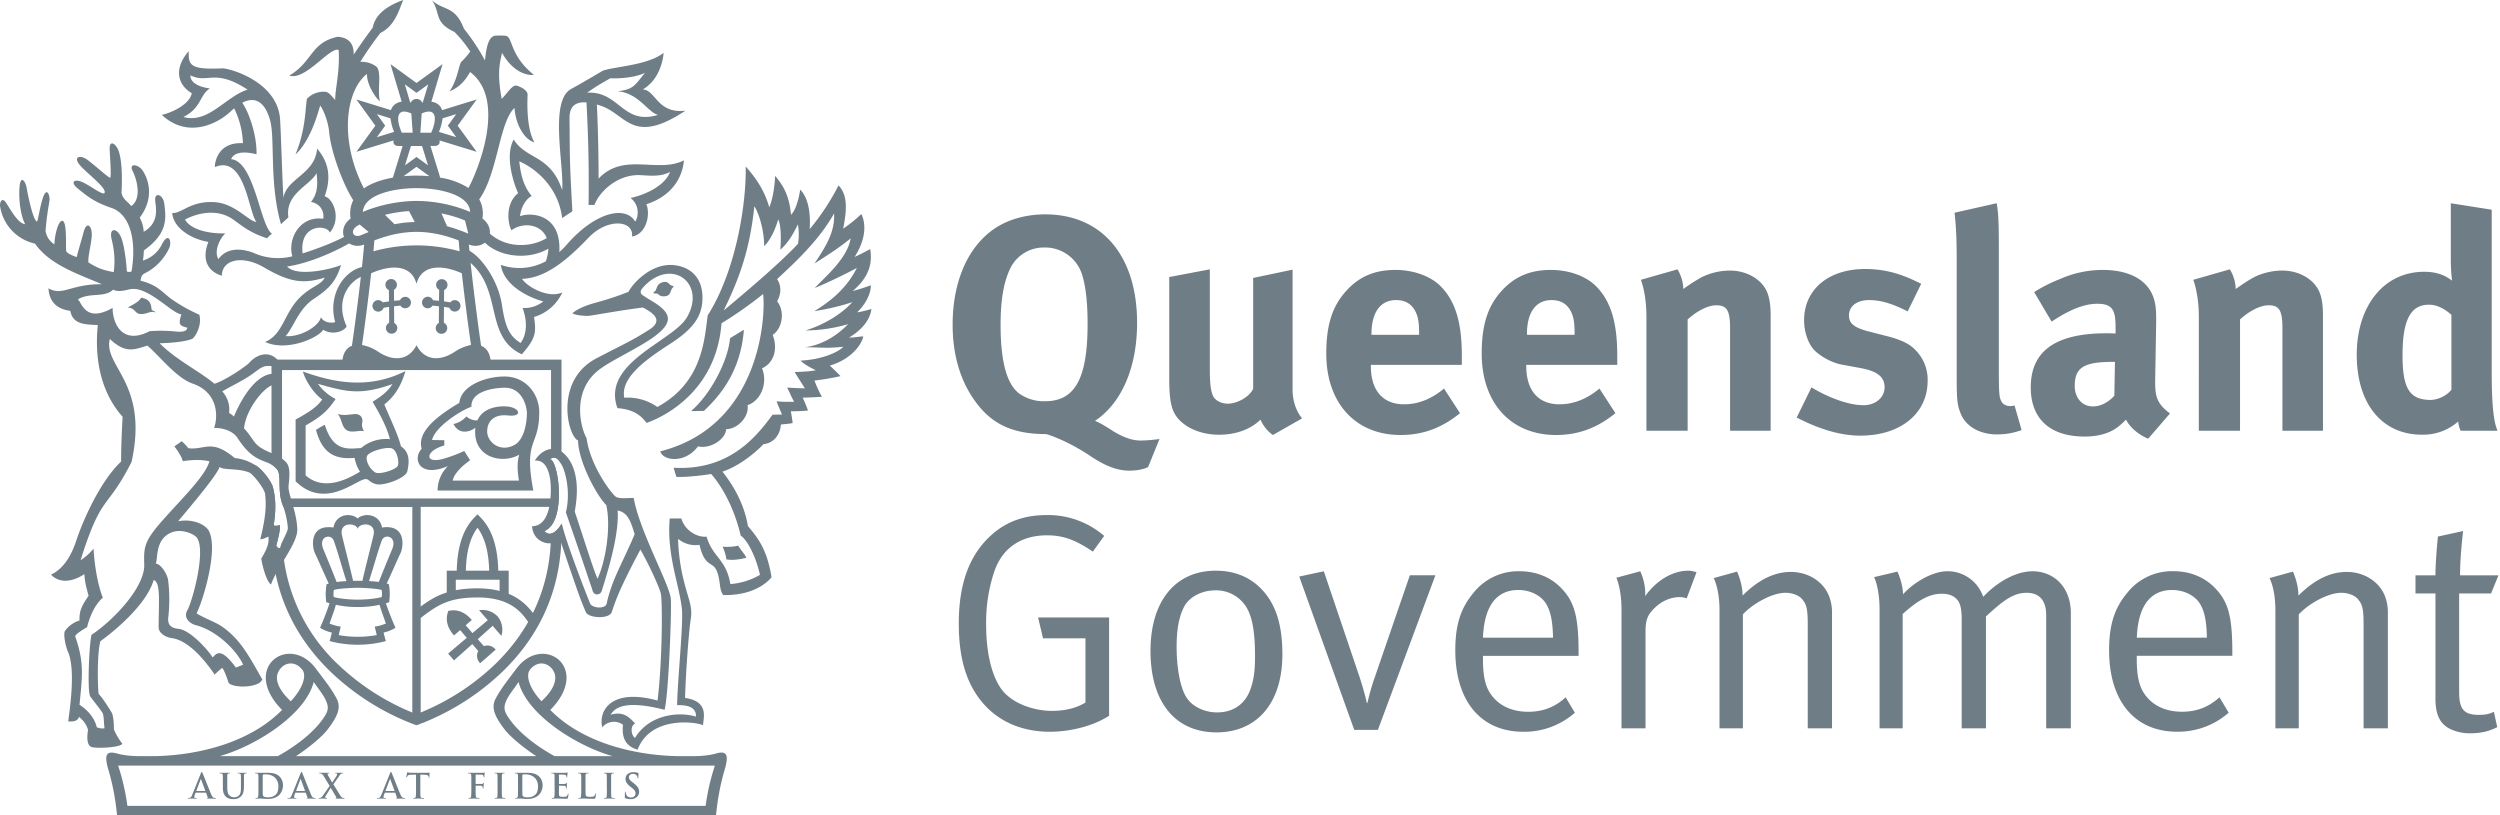
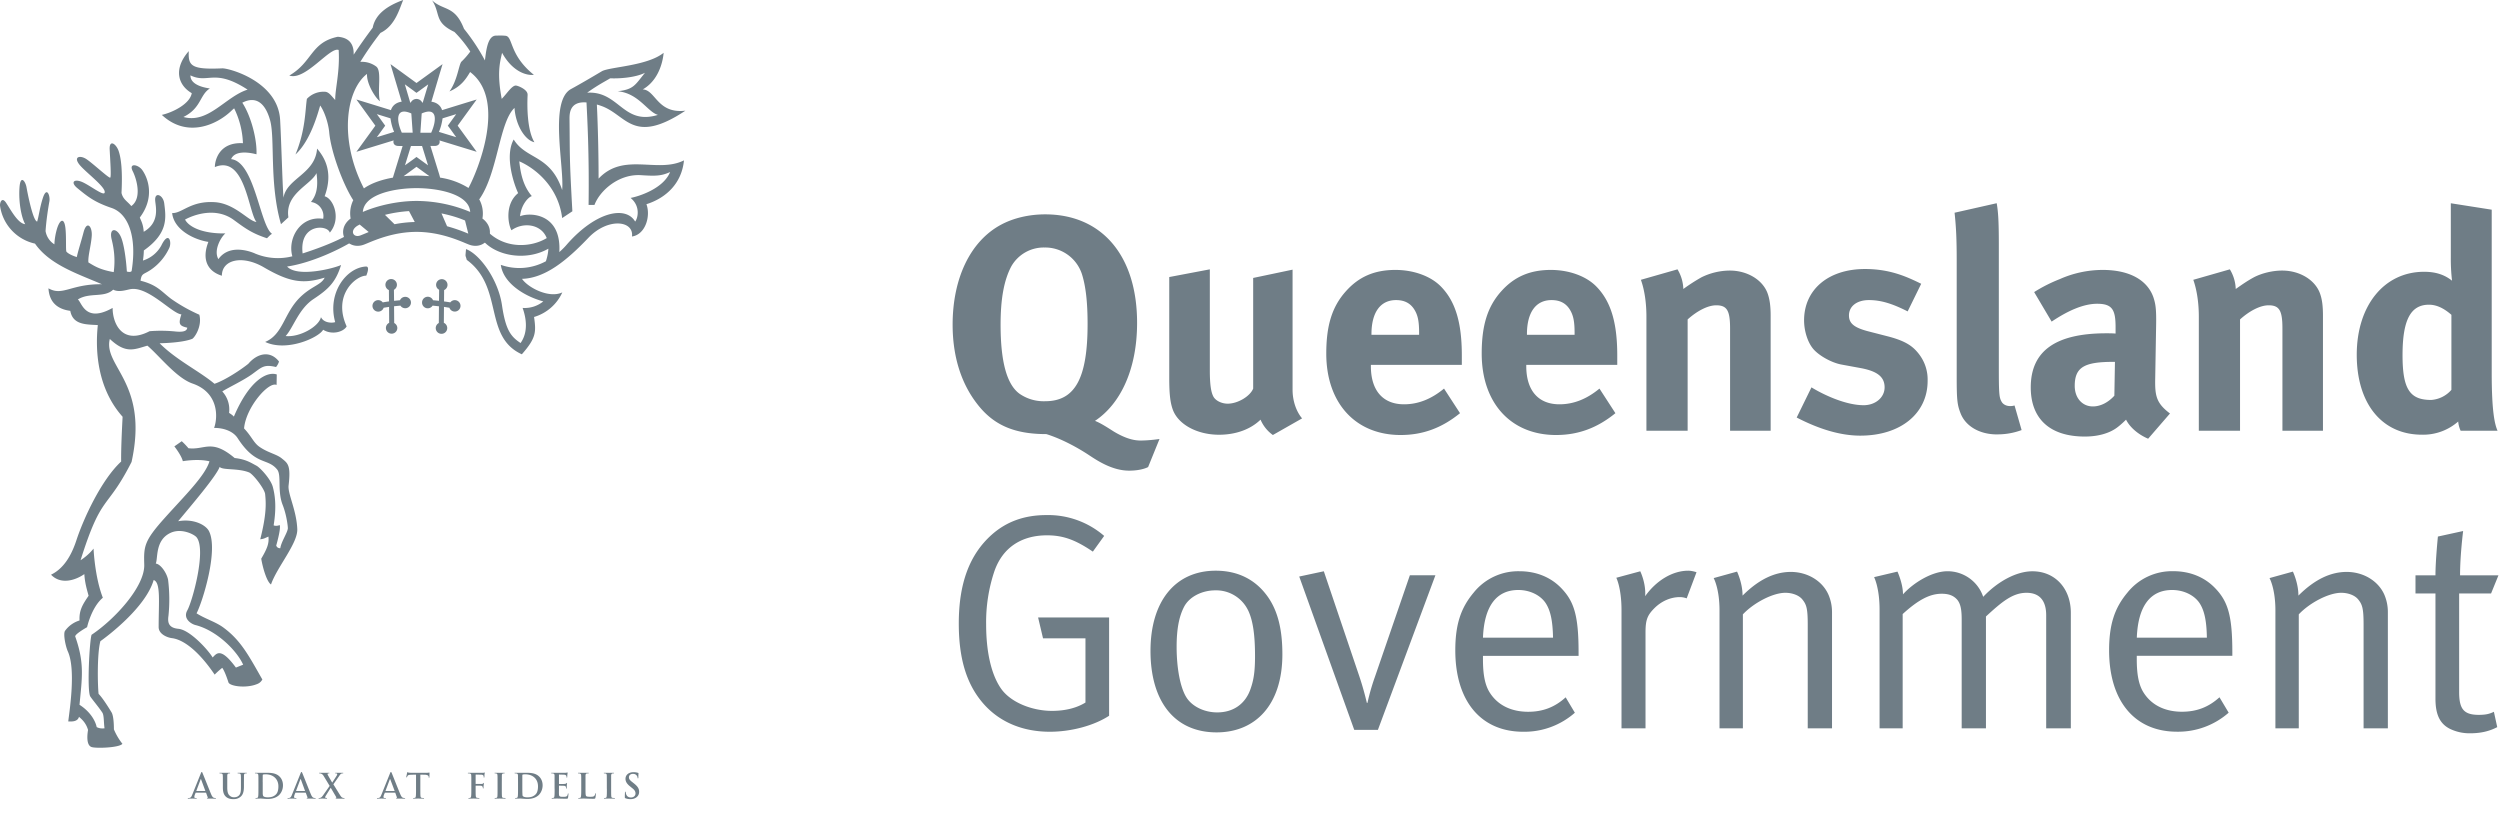
<svg xmlns="http://www.w3.org/2000/svg" xml:space="preserve" style="fill-rule:evenodd;clip-rule:evenodd;stroke-linejoin:round;stroke-miterlimit:2" viewBox="0 0 552 180">
  <path d="M238.92 60.62a8.53 8.53 0 0 0-8.28-5.97 8.23 8.23 0 0 0-7.33 4.14c-1.63 3.05-2.38 7.2-2.38 12.9 0 8.14 1.36 13.23 4.21 15.27a9.36 9.36 0 0 0 5.63 1.63c6.59 0 9.37-5.03 9.37-17.04 0-4.82-.4-8.28-1.22-10.93m14.59 42.5s-1.36.8-4.2.8c-3.67 0-6.93-2.16-8.7-3.32-2.24-1.5-5.9-3.6-9.57-4.75-7.06 0-11.67-1.97-15.27-6.65-3.6-4.62-5.43-10.6-5.43-17.51 0-10.18 3.87-18.4 10.66-22.06 2.78-1.5 6.24-2.3 9.77-2.3 12.56 0 20.3 9.15 20.3 23.95 0 10.25-3.67 17.92-9.3 21.65 1.29.48 3.12 1.7 4.2 2.38 1.7 1.01 3.74 1.96 5.84 1.96 2.04 0 4.21-.34 4.21-.34l-2.51 6.18Zm27.54-7.07a7.97 7.97 0 0 1-2.72-3.39c-2.24 2.17-5.5 3.33-9.16 3.33-4.89 0-9.1-2.31-10.25-5.64-.54-1.56-.75-3.4-.75-6.92V61.17l8.96-1.7V81.8c0 3.12.27 4.75.75 5.7.47.95 1.83 1.63 3.19 1.63 2.24 0 4.95-1.63 5.63-3.33V61.37l8.7-1.83v26.54c0 2.3.74 4.68 2.1 6.3l-6.45 3.67Zm32.29-22.53c0-2.58-.27-3.94-1.09-5.23-.88-1.36-2.17-2.03-4-2.03-3.46 0-5.43 2.71-5.43 7.53v.14h10.52v-.41Zm-10.65 7.06v.27c0 5.36 2.64 8.42 7.33 8.42 3.12 0 6.03-1.16 8.82-3.47l3.53 5.43c-4 3.26-8.22 4.82-13.1 4.82-9.98 0-16.43-7.05-16.43-17.98 0-6.25 1.3-10.39 4.35-13.78 2.85-3.19 6.3-4.69 10.92-4.69 4 0 7.8 1.36 10.05 3.67 3.19 3.26 4.61 7.94 4.61 15.2v2.1H302.7Zm44.98-7.06c0-2.58-.28-3.94-1.09-5.23-.88-1.36-2.17-2.03-4-2.03-3.47 0-5.43 2.71-5.43 7.53v.14h10.52v-.41ZM337 80.58v.27c0 5.36 2.65 8.42 7.33 8.42 3.12 0 6.04-1.16 8.83-3.47l3.52 5.43c-4 3.26-8.21 4.82-13.1 4.82-9.97 0-16.42-7.05-16.42-17.98 0-6.25 1.29-10.39 4.34-13.78 2.86-3.19 6.32-4.69 10.93-4.69 4 0 7.8 1.36 10.05 3.67 3.19 3.26 4.61 7.94 4.61 15.2v2.1H337Zm45 14.52V72.5c0-3.93-.68-5.09-3.06-5.09-1.83 0-4.2 1.22-6.31 3.12V95.1h-9.1V69.92c0-2.98-.4-5.84-1.22-8.14l8.08-2.31a8.9 8.9 0 0 1 1.29 4.34 40.83 40.83 0 0 1 4-2.58 14.33 14.33 0 0 1 6.25-1.49c3.87 0 7.26 2.04 8.35 5.02.47 1.3.68 2.79.68 4.96V95.1H382Zm28.76 1.09c-4.27 0-8.96-1.36-14.05-4l3.26-6.66c2.78 1.7 7.6 3.94 11.53 3.94 2.59 0 4.62-1.7 4.62-3.94 0-2.37-1.7-3.6-5.36-4.27l-4.08-.75c-2.3-.4-5.15-2.04-6.37-3.53-1.23-1.5-1.97-4-1.97-6.24 0-6.8 5.36-11.34 13.44-11.34 5.56 0 9.23 1.7 12.42 3.26l-2.99 6.1c-3.46-1.76-5.97-2.5-8.55-2.5-2.65 0-4.41 1.35-4.41 3.39 0 1.76 1.15 2.71 4.34 3.53l4.2 1.08c4.29 1.1 5.71 2.38 6.93 3.94a9.18 9.18 0 0 1 1.9 5.9c0 7.2-5.97 12.09-14.86 12.09m30.18-.27c-3.87 0-7-1.84-8.08-4.75-.68-1.77-.82-2.86-.82-7.8V57.42c0-4.54-.13-7.33-.47-10.45l9.3-2.1c.34 1.9.47 4.14.47 9.02v27.08c0 5.98.07 6.8.62 7.74.34.61 1.08.95 1.83.95.34 0 .54 0 1.02-.13l1.56 5.43a15.2 15.2 0 0 1-5.43.95m25.64-16.01c-6.31 0-8.48 1.15-8.48 5.3 0 2.7 1.69 4.54 4 4.54 1.7 0 3.4-.88 4.75-2.37l.13-7.47h-.4Zm7.73 16.97c-2.1-.89-4-2.45-4.88-4.21-.68.68-1.43 1.35-2.1 1.83-1.7 1.22-4.15 1.9-7 1.9-7.73 0-11.94-3.93-11.94-10.86 0-8.14 5.63-11.94 16.7-11.94.68 0 1.28 0 2.03.06v-1.42c0-3.87-.75-5.16-4.07-5.16-2.92 0-6.31 1.43-10.05 3.94l-3.86-6.52a33.26 33.26 0 0 1 5.63-2.85 23.5 23.5 0 0 1 9.5-2.04c5.84 0 9.84 2.18 11.2 6.04.47 1.43.67 2.52.6 6.25l-.2 11.67c-.07 3.8.2 5.43 3.26 7.74l-4.82 5.57Zm29.65-1.77V72.5c0-3.93-.68-5.09-3.05-5.09-1.84 0-4.21 1.22-6.31 3.12V95.1h-9.1V69.92c0-2.98-.41-5.84-1.22-8.14l8.07-2.31a8.91 8.91 0 0 1 1.3 4.34c1.35-.95 2.5-1.76 4-2.58 1.83-.95 4.2-1.49 6.24-1.49 3.87 0 7.26 2.04 8.35 5.02.48 1.3.67 2.79.67 4.96V95.1h-8.95Zm37.31-25.59c-1.7-1.49-3.32-2.23-4.95-2.23-4.07 0-5.84 3.39-5.84 11.13 0 7.46 1.57 9.9 6.31 9.9a6.5 6.5 0 0 0 4.48-2.23V69.5Zm2.04 25.6a6.1 6.1 0 0 1-.54-2.04 11.7 11.7 0 0 1-8.02 2.91c-8.82 0-14.38-6.85-14.38-17.64 0-10.86 6.04-18.33 14.87-18.33 2.5 0 4.47.61 6.17 1.97a41.5 41.5 0 0 1-.27-5.16V44.88l9.03 1.42v36.11c0 8.55.68 11.33 1.29 12.7h-8.15Zm-311.52 66.46c-5.84 0-10.8-2.03-14.32-5.83-3.94-4.28-5.77-10.05-5.77-18.06 0-8.9 2.38-15.2 7.2-19.55 3.32-2.98 7.32-4.4 12.14-4.4a18.9 18.9 0 0 1 12.76 4.6l-2.5 3.47c-3.8-2.58-6.53-3.6-10.12-3.6-5.43 0-9.7 2.51-11.6 7.87a35.33 35.33 0 0 0-1.84 11.81c0 6.11 1.15 11.07 3.26 14.12 2.1 3.06 6.85 4.96 11.27 4.96 2.91 0 5.42-.62 7.4-1.84v-14.18h-9.37l-1.09-4.61h15.68v21.71c-3.33 2.17-8.35 3.53-13.1 3.53m43.76-26.87a7.82 7.82 0 0 0-7.2-4.35c-2.98 0-5.77 1.43-6.92 3.66-1.08 2.1-1.63 4.82-1.63 8.82 0 4.76.82 8.97 2.11 11.07 1.22 2.04 3.94 3.4 6.85 3.4 3.53 0 6.18-1.84 7.33-5.1.75-2.1 1.02-4 1.02-7.33 0-4.74-.47-7.94-1.56-10.18m-6.92 27.02c-9.3 0-14.6-6.86-14.6-17.99 0-11 5.5-17.71 14.4-17.71 5.63 0 9.3 2.57 11.6 5.9 2.1 3.06 3.12 7.06 3.12 12.56 0 11.27-6.04 17.24-14.52 17.24m35.61-.55h-5.22l-12.15-33.86 5.43-1.16 7.87 23.28a65.58 65.58 0 0 1 1.63 5.77h.14s.54-2.65 1.63-5.7l7.73-22.47h5.64l-12.7 34.14Zm37.11-27.89c-1.15-1.83-3.53-3-6.1-3-4.83 0-7.54 3.55-7.81 10.53h15.47c-.07-3.66-.54-5.9-1.56-7.53m-13.91 11.54v.8c0 3.2.4 5.65 1.56 7.41 1.9 2.92 5.02 4.14 8.42 4.14 3.25 0 5.9-1.02 8.28-3.19l2.03 3.4a16.85 16.85 0 0 1-11.4 4.2c-9.37 0-15-6.78-15-17.98 0-5.7 1.22-9.37 4.07-12.76a12.6 12.6 0 0 1 10.1-4.7c3.68 0 6.87 1.3 9.18 3.68 2.91 2.99 3.87 6.18 3.87 14.25v.75h-21.11Zm44.98-12.69a4.4 4.4 0 0 0-1.5-.28c-2.03 0-4.06.88-5.63 2.45-1.55 1.56-1.96 2.57-1.96 5.36v21.17h-5.3v-26.06c0-4.95-1.15-7.19-1.15-7.19l5.29-1.43s1.3 2.65 1.08 5.5c2.45-3.46 6.05-5.63 9.51-5.63.88 0 1.83.34 1.83.34l-2.17 5.77Zm26.73 28.7v-22.87c0-3.6-.27-4.47-1.22-5.63-.74-.88-2.17-1.43-3.73-1.43-2.72 0-6.93 2.17-9.37 4.76v25.17h-5.16v-26.06c0-4.82-1.29-7.12-1.29-7.12l5.16-1.43s1.22 2.51 1.22 5.3c3.53-3.53 7.06-5.23 10.66-5.23 3.66 0 6.92 1.96 8.27 4.95a9.7 9.7 0 0 1 .82 3.94v25.65h-5.36Zm52.65 0v-24.97c0-3.26-1.49-4.96-4.34-4.96-3.05 0-5.43 1.97-8.96 5.23v24.7h-5.36V136.8c0-2.04-.2-3.4-.95-4.34-.82-.96-1.9-1.36-3.46-1.36-2.58 0-5.1 1.28-8.62 4.48v25.24h-5.1v-26.2c0-4.88-1.21-7.19-1.21-7.19l5.16-1.22s1.22 2.64 1.22 5.02c2.24-2.5 6.38-5.1 9.83-5.1a8.3 8.3 0 0 1 7.88 5.65c3.26-3.46 7.4-5.64 10.86-5.64 5.02 0 8.49 3.8 8.49 9.17v25.51h-5.44Zm33.93-27.55c-1.16-1.83-3.54-3-6.12-3-4.82 0-7.53 3.55-7.8 10.53h15.47c-.06-3.66-.53-5.9-1.55-7.53M471.8 144.8v.8c0 3.2.4 5.65 1.56 7.41 1.9 2.92 5.02 4.14 8.41 4.14 3.27 0 5.9-1.02 8.29-3.19l2.03 3.4a16.88 16.88 0 0 1-11.4 4.2c-9.37 0-15-6.78-15-17.98 0-5.7 1.22-9.37 4.07-12.76a12.6 12.6 0 0 1 10.12-4.7c3.66 0 6.85 1.3 9.16 3.68 2.92 2.99 3.86 6.18 3.86 14.25v.75h-21.1Zm50.08 16.02v-22.87c0-3.6-.27-4.47-1.22-5.63-.74-.88-2.17-1.43-3.73-1.43-2.71 0-6.92 2.17-9.36 4.76v25.17h-5.16v-26.06c0-4.82-1.3-7.12-1.3-7.12l5.16-1.43s1.22 2.51 1.22 5.3c3.54-3.53 7.06-5.23 10.66-5.23 3.67 0 6.92 1.96 8.28 4.95a9.7 9.7 0 0 1 .81 3.94v25.65h-5.35Zm28.15-29.79h-7.05v21.78c0 3.74 1.02 5.03 4.34 5.03 1.5 0 2.37-.2 3.33-.68l.74 3.39c-1.7.89-3.6 1.36-5.97 1.36a9.92 9.92 0 0 1-4.41-.95c-2.38-1.16-3.26-3.33-3.26-6.72v-23.2h-4.41v-4.01h4.41c0-3.26.54-8.56.54-8.56l5.57-1.22s-.68 5.3-.68 9.78h8.48l-1.63 4ZM42.05 16.64c3.96 1.92 5.23-1.64 12.62 3.15-4.9 1.55-8.66 7.58-14.17 6.04 3.96-1.96 3.55-4.85 5.84-6.3-1.47-.2-4.33-.85-4.29-2.89m14.2 39.3c-2.36-.98-6-1.58-8.03 1.28-1.11-1.92.53-4.83 1.54-5.68-5.18.08-8.11-1.5-8.9-3.06 1.93-1.06 6.78-2.82 10.74.07 2.74 2.02 4.12 2.99 7.35 4.06 1.17-1.18.73-.66 1.1-.99-2.65-1.84-3.84-15.96-9.02-16.48.74-1.8 3.43-1.64 5.6-1.07.15-3.16-1.15-8.37-3.13-11.39 3.04-1.58 5.1.12 6.14 3.89 1.11 3.97-.2 13.95 2.4 22.93l1.64-1.51c-.81-5.23 4.94-7.14 6.2-9.76.49 3.51-.23 5.11-1.22 6.37a3.14 3.14 0 0 1 2.7 3.71c-5.02-.74-7.93 4.31-6.81 8.28a13 13 0 0 1-8.3-.64m24.54 2.9c-4.33.24-8.57 5.88-6.78 12.27-.66.25-2.53.21-3.14-1.1-.45 2.09-4.7 4.5-7.8 4.18 1.71-1.85 2.86-6.01 6.2-8.2 3.35-2.22 4.86-3.73 6.04-7.49-1.55.74-9.63 2.82-11.92.34 5.31-.78 11.6-3.75 14.7-5.71l-1.22-1.32c-3.35 1.9-7.8 3.42-10.05 4.14-.8-6.65 5.53-6.39 6-4.59 2.62-3.1.78-7.55-1.14-8.03 1.96-5.31 0-8.57-1.67-10.53-.4 5.63-6.7 6.53-7.42 10.85-.25-3.43-.48-12.7-.74-17.23-.5-8.4-11.1-11.34-12.74-11.34-6.94.32-7.58-.57-7.43-3.8-3.5 4-2.32 7.55.66 9.28-.41 2.4-4.25 4.27-6.61 4.8 5.63 5.23 12.16 2.13 15.3-.85.23-.22.45-.42.67-.6a19 19 0 0 1 1.94 7.7c-5.26-.29-6.2 3.8-6.2 5.27 6.69-2.78 7.42 10.03 9.19 12.12-1.72-.13-4.74-4.08-9.2-4.37-5.35-.35-7.25 2.52-9.42 2.4.41 3.8 5.02 5.93 8 6.37-1.51 3.89-.18 6.5 2.98 7.47 0-3.54 4.49-4.65 9.3-1.84 5.77 3.37 8.74 3.68 13.4 2.26-.79 1.66-2.87 1.84-5.44 4.35-3.6 3.55-3.71 8.16-7.7 9.85 4.69 2.24 11.79-.9 12.8-2.69 1.97 1.22 4.5.48 5.19-.74-3.19-7.06 2.2-11.27 4.33-11.2 0 0 .94-2.09-.08-2.02m48.84-38.37c2.37-1.71 3.89-2.45 5.1-3.19 2.05.09 5.56-.15 7.69-1.22-2.21 2.7-2.46 3.68-6.05 4.08 4.65.42 6.6 4.57 8.9 5.22-7.76 2.38-8.54-5.34-15.64-4.9m9.6 23.23c2.32 1.91 1.55 4.61 1.01 5.22-2.04-3.5-8.57-2.28-14.97 4.94-.45.54-1.05 1.17-1.77 1.8.5-8.65-6.58-8.8-8.67-7.91.24-2.5 1.78-4.21 2.6-4.45-2.08-2.42-2.53-5.47-2.77-7.68 3.47 1.5 8.6 5.55 9.47 12.53l2.25-1.5c-.68-12.2-.54-12.17-.63-20.46 0-1.15.06-3.87 3.75-3.57.15 3.07.62 11.26.46 22.63h1.3c1.2-3.19 5.4-6.9 10.3-6.57 3.33.22 4.48.16 6.4-.69-1.55 3.8-7.26 5.46-8.73 5.71m-7.06-4.24c0-7.86-.28-14.34-.38-16.38.3.08.62.18.95.3 5.66 1.97 6.94 8.78 18.6 1.06-6.23.73-6.56-4.58-9.42-4.7 4.33-2.45 4.61-8.08 4.61-8.08-3.63 2.94-12.04 3.1-13.67 4.09-2.18 1.3-4.92 2.9-6.78 3.91-4.85 2.66-1.47 17.02-1.95 22.3-2.62-7.85-7.92-6.67-10.7-11.16-2.08 3.76.13 10.05.98 11.84-3.02 2.45-2.2 6.98-1.47 8.2 2.58-1.86 6.56-1.39 7.78 1.73-3.38 2.06-9.05 2.43-12.92-1.32l-1.4 1.56c2.74 3.6 9.59 5 14.68 2.1-.03.82-.21 1.75-.54 2.77a12.27 12.27 0 0 1-9.96.8c.53 3.96 5.06 6.9 9.38 8.07a6.53 6.53 0 0 1-4.57 1.44c.82 2.28 1.27 5.35-.45 7.75-2.15-1.43-3.3-2.85-4.11-8.4C110 61.79 106 56.16 102.9 55c-.17 1.97-.17 1.11.16 2.38 8.24 6.04 3.59 16.93 12.16 20.85 3.15-3.59 3.18-4.86 2.7-8.24a9.94 9.94 0 0 0 6.24-5.43c-2.94 1.39-7.6-1.07-8.9-2.99 5.1-.15 9.83-4 14.65-9.05 4.32-4.53 10.09-3.83 9.63-.3 2.98-.43 4.17-4.52 3.19-7.13 4.36-1.38 7.8-4.62 8.29-9.68-5.88 2.94-13.31-1.9-18.87 4.05m-31.73 26.81c-.41 0-.77.2-1 .5-.44-.09-.9-.15-1.38-.21l.02-2.51a1.26 1.26 0 1 0-1.77-1.17c0 .49.27.9.67 1.1l-.03 2.44a91 91 0 0 0-1.32-.13 1.26 1.26 0 0 0-2.42.51 1.26 1.26 0 0 0 2.33.68l1.4.15-.03 3.69c-.4.22-.68.63-.68 1.12A1.27 1.27 0 1 0 98 71.28l.03-3.52 1.2.19a1.26 1.26 0 0 0 2.45-.41c0-.7-.57-1.27-1.26-1.27m-10.94-.73c-.51 0-.96.3-1.16.75l-1.31.13-.03-2.43c.39-.22.66-.62.66-1.1a1.27 1.27 0 1 0-1.77 1.16l.02 2.5c-.47.07-.94.13-1.38.22-.23-.3-.59-.5-1-.5a1.27 1.27 0 0 0 0 2.54c.56 0 1.03-.36 1.2-.86l1.2-.19.02 3.52a1.26 1.26 0 1 0 1.8 1.16c0-.5-.29-.9-.69-1.12l-.03-3.7 1.4-.14c.23.36.62.58 1.07.58a1.26 1.26 0 1 0 0-2.52" style="fill:#6f7d86;fill-rule:nonzero" />
-   <path d="M91.96 76.23c-1.87 3.6-5.36 3.48-8.4 1.47a9.47 9.47 0 0 0-3.63-1.52c.52-3.54 1.4-10.2 2.02-15.84 3.95-1.78 8.82-2.2 10.01 2.34 1.2-4.55 6.07-4.12 10.01-2.34.63 5.63 1.5 12.3 2.03 15.84a9.5 9.5 0 0 0-3.63 1.52c-3.04 2-6.53 2.12-8.4-1.47m14.26.12c-.77-5.08-2.6-19.32-2.81-24.08l-2.17.1a67 67 0 0 0 .23 3.12 35.3 35.3 0 0 0-19.02 0c.1-1.24.19-2.31.23-3.13l-2.18-.1c-.21 4.77-2.04 19.01-2.81 24.09-1.29.51-2.14 1.8-2.14 4.13 0 0 11.83.16 16.4.16 4.58 0 16.41-.17 16.41-.17 0-2.32-.85-3.6-2.14-4.12M86.5 99c-1.23-.4-5.05.66-5.47 1.72-.33.82.4 2.7 1.84 3.6.85.53 4.32-.54 4.9-1.36.48-.68-.05-3.55-1.27-3.96M74.1 88.08c-1.72 2.69-3.4 4.03-6.62 5.86v11.02c4.24 3.76 9.8.5 12-.81a8.68 8.68 0 0 1-1.19-3.06c-5.38.57-7.43-2.16-8.52-6.17 0 0 .97-.64 1.95-1.13 1.88 6.12 5.31 5.26 8 5.14a8.55 8.55 0 0 1 6.37-1.96c-.58-2.45-2.2-5.56-3.83-8.25 1.46-.93 3.21-2.03 4.4-3.92-7.22 2.58-10.32 1.67-16.45-.04 1.1 1.56 2.61 2.7 3.88 3.32m-7.22-6.05c6.82 2.45 14.48 4 22.65-.09-1.06 3.64-2.66 5.8-4.66 7.36 1.15 2.86 2.94 6.4 3.68 9.26 2.16 1.43 1.75 3.88 1.39 5.52-.34 1.51-5.3 3.3-6.94 2.81-1.54-.46-1.55-1.18-2.33-1.1-2.16.2-8.9 6.82-15.39.48V92.64c2.53-1.4 4.66-2.65 5.88-4.44-1.43-.95-3.47-3.52-4.28-6.17m45.83 7.83c-1.09-.26-5.75-.52-7.3 2.97-.9.03-1.86-.33-2.41-.89a5.31 5.31 0 0 1-2.86 1.68c1.13 2.3 3.44 1.91 4.84.81a6.2 6.2 0 0 0-.06.99c0 5.67 6.04 7.09 9.75 4.97-.61 1.85-.33 4.17-.08 5.72H99.97c.24-1.55 2.2-3.35 3.83-4.49l-1.3-2.04a32.1 32.1 0 0 1-4.8 1.78c-4.04 1.05-3.8-1.84.4-3V97.2l-2.7-.05c.65-2.85 6.2-6.47 8.69-7.34-.14-3.09 3.95-4.11 7.22-4.2 4.07-.11 5.03 4.25 5.03 5.6 0 1.8-.48 5.77-2.72 7.02-3.27 1.79-6.05-.69-6.05-2.94 0-2.45 1.7-3.89 4.64-3.55 2.94.31 2.72-1.33.49-1.89m6.37 1.23c0-4.16-3.02-7.95-7.68-7.95-4.29 0-9.63 2.08-9.96 5.82-6.28 3.68-9.26 6.99-8.32 10.13-2.12 2.28-.5 6.53 5.8 3.83a7.55 7.55 0 0 0-2.29 5.4h21.14c-2.2-11.6 1.3-9.56 1.3-17.23m-18.42 39.24V128h9.67v2.48c-1.4-.37-3-.57-4.88-.57-1.86 0-3.42.15-4.79.4m4.8-13.77c1.61 2.16 2.46 5.27 2.57 9.46h-5.15c.1-4.2.95-7.3 2.57-9.46m6.89 14.58V126h-2.3c-.13-5.32-1.4-9.16-3.87-11.7l-.72-.74-.72.74c-2.46 2.54-3.73 6.38-3.86 11.7h-2.21v4.82c-2.85.89-4.83 2.39-7.2 4.2l-.08.07 1.22 1.6.08-.07c3.7-2.83 6.15-4.7 12.77-4.7 6.86 0 9.61 2.86 11.56 5.98l1.7-1.06c-1.37-2.2-3.2-4.4-6.37-5.72" style="fill:#6f7d86;fill-rule:nonzero" />
-   <path d="M110.7 140.4a4.6 4.6 0 0 0-.8-4.26 4.59 4.59 0 0 0-4.12-1.4l1.92 2.2-3.38 2.85-1.5-1.73 1.36-1.17c-1.18-1.36-2.83-2.52-5.19-2-.85 2.26.07 4.05 1.25 5.41l1.36-1.17 1.47 1.7-4.12 3.48 1.3 1.5 4.03-3.59 1.33 1.53s-.84 1.27.39 2.7l3.45-3.01c-1.23-1.41-2.6-.76-2.6-.76l-1.36-1.55 3.29-2.95 1.93 2.23Zm-24.12-19.11c-1.3 3.07-2.55 6.24-2.94 7.2-.66-.08-1.4-.15-2.16-.19.88-2.69 1.93-6.53 2.81-8.94.62-1.66 3.5-.93 2.29 1.93m-1.39 16.41c-.7.24-1.6.57-2.45.65l.45 1.88a23.98 23.98 0 0 1-8.4 0l.44-1.88c-.86-.08-1.75-.4-2.45-.65.36-1.23.92-2.46 1.38-4.17 1.56.36 3.08.5 4.82.5 1.76 0 3.28-.14 4.83-.5.47 1.71 1.02 2.94 1.39 4.17m-13.8-16.4c-1.21-2.86 1.67-3.59 2.29-1.93.88 2.41 1.92 6.25 2.8 8.94-.75.04-1.49.1-2.16.2-.38-.97-1.64-4.14-2.93-7.21m12.86 8.97c.1.46.11 1.08.03 1.55-1.3.38-3.59.58-5.3.58-1.72 0-4-.2-5.3-.58a4.38 4.38 0 0 1 .03-1.55c.86-.33 4.25-.49 5.26-.49 1.02 0 4.42.16 5.28.5m-5.28-13.47c.21-1.41 4.23-1.7 3.48 1.43-.76 3.17-1.72 6.82-2.45 10.02-.34-.02-.68-.02-1.03-.02-.34 0-.68 0-1.01.02-.74-3.2-1.7-6.85-2.45-10.02-.75-3.12 3.26-2.84 3.46-1.43m5.37-.33c-.53-3-3.9-3.34-5.38-2-1.5-1.34-4.82-1-5.34 2-5.35-.8-4.76 4.25-4.1 5.64.61 1.24 2.07 4.64 3.06 6.72-.16.05-.32.1-.46.12a12.07 12.07 0 0 0-.08 4.01l.72.23a65.4 65.4 0 0 1-2.1 5.41c.73.45 1.5.82 2.6 1.06 0 0-.2.94-.49 1.88a24.29 24.29 0 0 0 12.42 0 28.5 28.5 0 0 1-.5-1.88 8.24 8.24 0 0 0 2.62-1.06 68.98 68.98 0 0 1-2.12-5.4l.72-.24c.21-1.23.17-2.82-.08-4l-.46-.13c1-2.08 2.45-5.48 3.06-6.72.67-1.4 1.26-6.44-4.1-5.64m-9.8-25.06c1.55.4 2.4.1 3.88 0 .6-.04 1.87.36 1.55 1.96-.16.8.12 1.22.36 1.8-1.3-.17-2.57.4-3.59-.1-1.41-.67-1.14-2.6-2.2-3.66m86.65-16.74c-.41 4.9-4.21 12.32-8.61 16.09l2.85-.04c3.02-2.9 8.08-8.21 8.82-17.92 0 0-1.96 1.18-3.06 1.87M144.7 64.24c.4-.58.27-1.57 1.66-1.93 1.27-.32 1.36.6 1.9.74.72.16.52.09.1.7-.4.6-.27 1.54-1.54 1.66-1.39.14-1.24-.6-1.94-.6-.78 0-.72-.2-.19-.57" style="fill:#6f7d86;fill-rule:nonzero" />
-   <path d="M186.2 76.56c-1.18 1.3-4.94 2.86-9.43 3.06.9.94 2.37 1.64 3.36 2.12-1.27.29-3.07.34-4.66.41.73 1.27 1.84 2.9 2.24 3.59-1.26 0-2.45-.08-3.92-.16.74 1.38.9 2 1.56 3.14-.98 0-2.86.03-3.88-.12.33.94.9 2.2 1.19 2.94-.58 0-1.52 0-2.1.04-4.31 6-10.4 12.32-21.83 11.7.33 1 .58 2.02.66 2.02 1.7.08 5.11-.22 7.63-.64 1.74 1.93 4.88 6.56 6.53 13.61 1.27.78 3.27 4.24 4.25 8.66a15.16 15.16 0 0 1-6.53 2.03c-.98-5.62-3.88-5.82-5.26-10.48-1.97.25-4.78-1.26-5.56-4h-2.57c-.5 5.4.69 10.36 1.67 14.58.45 2 .86 3.82 1.02 5.45.33 3.28-1 15.97-1.06 21.2 2.41-.1 4.25.51 4.16 2.52-3.8-1.18-10.36-.46-13.46 4.7-.74-.42-1.23-2.55.03-3.18-1.47-1.6-2.73-2.7-5.42-1.94 1.15-1.9 3.84-3.13 11.92-1.09.81-2.78 1.55-20.49 1.39-24.3.01-.64-.37-1.82-.97-3.36-1.96-4.93-6.24-13.39-7.24-19.12-1.39 0-3.43.3-4.12-.4-1.74-1.74-5.55-7.35-6.29-12.82-1.3-2.2-3.48-10.6 3.06-15.3 4.54-3.28 14.97-7.26 14.9-11.07-.04-2.29-3.92-3.99-5.22-4.94-1.31-.73-.83-1.4.28-2.5 6.12-5.98 13.4-.11 9.14 7.16-3.12 5.34-18.98 10-15.34 20.05 3.46.27 5.15 1.54 6.44 3.26 3.15-1.1 15.35-6.5 16.54-22a90.16 90.16 0 0 0 9.18-6.45c.57 3.91-.08 28.98-22.7 34.73.62 2.13 5.47 2.74 8.33-1.1 2.78.65 6.13-1.63 6.21-3.8 2.49 0 5.14-2.74 4.73-5.3 3.06-1.02 4.5-5.07 3.19-8.13 2.65-1.18 3.55-4.32 2.36-7.38 2.12-1.44 2.78-5.1.98-7.43 1.07-1.96.82-3.6 0-4.9 4.09-3.8 9.3-8.62 12.57-14.49.25 4.05-1.88 7.4-4.33 11.06 4.33-2.78 5.32-3.43 8-5.55-.77 4.61-6.07 8.85-7.91 10.94 2.52-1.02 6.37-2.86 9.27-4.42-2.5 5.08-6.82 7.97-9.4 9.55a55.01 55.01 0 0 0 8.4-1.99c-2.07 2.32-5.94 4.93-10.35 6.24a34 34 0 0 0 9.42-1.39c-2.28 2.37-5.62 4.62-9.55 5.11 4.01 0 4.73.29 8.5-.12m-51.01 52.5c-.5 1.31-.91 2.67-1.24 4.18-.28 1.35-3.26 1.02-3.67 0-.33-.82-.93-2.34-1.64-4.18-1.7-4.47-4.03-10.8-4.6-13.48-1.19 1.91-2.45 2.93-3.8 1.71 4.86-2.17 3.14-15.27 1.26-15.92 2.33-2.08 4.94 5.84 3.43 11.76 1.45 4.11 4.31 12.5 5.45 15.93.25.73.42 1.22.47 1.43.33 1.05 1.68.96 2 0 .1-.36.25-.84.44-1.43 1.13-3.66 3.45-11.46 3.07-16.34 2.29.41 2.94 2.52 3.76 5.23-1.9 4.54-3.65 7.66-4.93 11.1m31.37-83.52c1.23 2.04 2.16 5.72 2.16 8.83 1.56-1.56 2.58-4.1 3.1-5.93.7 1.4.62 5.07.46 6.7 1.74-1.47 2.85-3.5 3.9-5.59.22 1.5.26 2.83 0 4.3-3.74 3.98-9.9 9.3-16.4 14.71 3.53-7.25 5.72-13.3 6.78-23.02m25.84 22.7c-.65.17-2.16.61-3.14.73 1.87-1.83 3.02-4.08 3.02-5.96-.9.3-2.53.9-4 1.24 2.94-2.5 4.53-5.4 3.84-9.24-.9.46-2.18 1.19-3.43 1.72 2.56-3.96 2.53-7.43 1.47-9.47a27.27 27.27 0 0 1-4 3.23c.93-4.57.89-7.51-1.02-9.55a51.46 51.46 0 0 1-6.37 9.66c.2-3.01-.13-6.77-2.1-8.72 0 0-.56 4.2-2.03 5.55-.36-4.12-1.63-6.38-3.5-8.58 0 0-.14 4.29-1.3 6.94-1-3.6-2.83-6.36-5.2-9.02.17 7.92-2.03 22.86-8.4 32.9-.74 5.95-1.39 14.9-11.1 20.2a11.38 11.38 0 0 0-7.31-2.04c-.9-4.48 4.98-8.56 10.04-11.84 5.12-3.3 7.33-6.12 7.22-10.53-.11-4.8-3.38-6.78-6.77-6.94-4.78-.2-8.65 4.13-9.56 5.93a65.86 65.86 0 0 1-7.13 2.36c-1.86.5-3.97 1.26-5.26 2.37.77.49 3.01.65 3.87.54 1.61-.24 6.78-1.19 11.71-1.81 1.8.98 4.7 2.61 1.63 4.74-4.2 2.7-5.99 3.39-11.92 6.49-9.34 4.9-6.32 17.22-4.03 18.13 0 4.15 3.71 11.67 6.23 14.28 1.15 5.22-.35 13.02-1.95 16.25-1.3-3.18-3.55-10.54-5.02-14.83 1.51-8.11-.94-11.67-2.65-13.05-1.71-1.4-4.4-1.02-6.17 1.8 2.7-.3 3.6 3.15 3.54 6.73-.07 4.28-1.16 7.72-4.14 7.75.23 3.67 4.2 4.7 6.16 2.94.3.81 1.89 5.64 3.4 9.93a80.6 80.6 0 0 0 2.31 6.1c.63 1.37 5.18 1.57 5.72 0 .7-2.1 1.28-3.68 2.43-6.1.86-1.86 2.05-4.24 3.9-7.72a75.76 75.76 0 0 1 3.79 7.72c.44 1.06.74 1.9.77 2.27.37 3.52.16 15.92-.77 23.35-10.21-2.79-13.1 2.2-12.21 5.92a3.32 3.32 0 0 1 4.57-.57c-.28 2.73.45 4.69 3.23 5.5 2.94-7.76 13.47-6.03 14.45-5.39.04-1.5 1.46-5.26-3.97-6.04.2-6.7.9-14.9 1.15-16.61.25-1.7.45-2.77-.37-5.46-.24-.81-.53-1.8-.84-2.97a42.81 42.81 0 0 1-1.48-10.08 6.02 6.02 0 0 0 4.73 1.32c1.19 5.07 2.9 3.6 3.8 5.72.46 1.1.56 2.12.7 3.04.1.87.25 1.65.73 2.32 3.62.1 6.7-.78 8.91-2.32.68-.48 1.27-1 1.77-1.6-.9-5.4-2.4-8.05-5.22-11.3-.73-4.42-2.8-8.46-5.62-12.02 3.56-1.18 7.17-4.06 9.05-6.07 1.72-.13 3.68-1.55 3.84-4.33.98-.12 1.84-.16 2.61-.33-.08-.77-.28-1.91-.4-2.6 1.3 0 2.57-.04 3.78-.17a30.7 30.7 0 0 0-1.17-2.85c1.3 0 2.93-.1 4.24-.17-.7-1.3-1.22-2.45-1.64-3.6a52.5 52.5 0 0 0 5.76-.97c-.6-.66-1.3-1.3-2.36-2.33 4.97-1.46 7.14-4.93 7.38-6.44-.73 0-2.24.31-3.13.24 2.77-1.63 4.65-3.89 4.93-6.29" style="fill:#6f7d86;fill-rule:nonzero" />
-   <path d="M164.78 123.16c-.16-.57-.9-1.3-1.8-2.68-1.02.24-2.08.31-3.43.24.82 1.8.82 2.85.82 2.78 1.23.25 2.77.07 4.4-.34m-8.97 54.77H28.13a50.26 50.26 0 0 0-2.04-8.88h131.75c-.7 2.2-1.47 4.8-2.04 8.88m-86.53-27.35c1.19 1.76 2.3 3.02 2.84 4.44.56 1.44.2 2.31-.88 3.81-2.42 3.4-6.61 6.33-9.92 8.13h-12.8c8.04-2.29 18.91-9.17 20.76-16.38m-7.76-2.35c1.06-1.96 3.59-2.56 5.32-.24.73.97.4 3.59-2.62 6.85-2.18-2-3.81-4.54-2.7-6.61m51.02 10.6c-1.07-1.5-1.43-2.37-.87-3.81.53-1.42 1.66-2.68 2.84-4.44 1.85 7.2 12.72 14.1 20.76 16.38h-12.8c-3.3-1.8-7.5-4.72-9.93-8.13m4.41-10.85c1.73-2.3 4.26-1.7 5.31.25 1.1 2.07-.51 4.61-2.7 6.6-3.01-3.25-3.34-5.87-2.6-6.84m41.38 18.32c-1.37.4-3.02.65-5.51.65h-3.1c-10.61-.21-21.54-3.38-28.22-10.2 9.24-9.36-1.62-17.02-7.5-9.1-1.83 2.47-3.3 4.22-4.57 6.61-1.03 1.93-.25 3.89 2.04 6.86 1.27 1.64 4.4 4.17 6.95 5.83H65.35c2.56-1.66 5.68-4.19 6.94-5.83 2.3-2.97 3.07-4.93 2.05-6.86-1.27-2.4-2.74-4.14-4.58-6.62-5.87-7.91-16.73-.25-7.48 9.1-6.7 6.84-17.61 10-28.24 10.21h-2.92c-2.5 0-4.15-.25-5.52-.65-2.2-.53-2.7.41-1.5 4.2a53.73 53.73 0 0 1 1.74 9.49H158.1a54.3 54.3 0 0 1 1.74-9.5c1.19-3.78.7-4.72-1.5-4.2" style="fill:#6f7d86;fill-rule:nonzero" />
  <path d="M43.4 174.65c-.04 0-.04-.02-.04-.06l.95-2.53c0-.01.02-.05.05-.05.02 0 .03.04.03.05l.94 2.55c0 .02 0 .04-.04.04h-1.9Zm2.03.37c.04 0 .06.01.08.05l.35.96c.04.09-.01.15-.06.17-.08 0-.11.02-.11.07s.09.05.22.06l1.43.01c.29 0 .35 0 .35-.07 0-.06-.04-.07-.1-.07-.08 0-.2 0-.31-.04-.16-.03-.38-.12-.67-.81-.48-1.15-1.7-4.24-1.88-4.64-.07-.2-.11-.25-.19-.25-.07 0-.11.07-.2.3l-1.9 4.73c-.16.4-.3.66-.65.7h-.23c-.06 0-.1.03-.1.08 0 .06.06.07.15.07l.9-.02.8.02c.08 0 .12 0 .12-.07 0-.05-.01-.07-.1-.07h-.12c-.24 0-.3-.1-.3-.23 0-.09.03-.28.1-.48l.16-.39c.02-.07.04-.08.07-.08h2.2Zm3.78-1.1c0 1.1.3 1.66.68 2 .55.5 1.28.53 1.67.53.5 0 1.04-.09 1.58-.55.63-.55.72-1.43.72-2.28v-.8l.01-1.62c.01-.25.07-.39.28-.42a.92.92 0 0 1 .22-.02c.1 0 .13-.02.13-.07 0-.06-.05-.06-.16-.06l-.86.01-.87-.01c-.1 0-.16 0-.16.06 0 .05.05.07.14.07.08 0 .2 0 .27.02.24.06.3.17.32.42.02.25.02.46.02 1.61v.95c0 .78-.02 1.47-.44 1.88-.3.3-.71.4-1.04.4-.26 0-.6-.02-.95-.32-.38-.3-.59-.75-.59-1.85v-2.66c.03-.26.1-.4.3-.43.09-.02.13-.02.21-.02.08 0 .12-.02.12-.07 0-.06-.05-.06-.17-.06l-.92.01-1.1-.01c-.12 0-.17 0-.17.06 0 .05.04.07.12.07.12 0 .24 0 .3.02.25.06.31.17.32.42.02.25.02.46.02 1.61v1.11ZM58 172.7l.01-1.51c0-.1.03-.13.1-.17.06-.03.34-.05.49-.05.59 0 1.44.09 2.14.77.32.31.73.91.73 1.88 0 .78-.15 1.48-.64 1.88-.45.4-.96.55-1.74.55-.6 0-.89-.17-.98-.3a1.7 1.7 0 0 1-.1-.59v-2.46Zm-.94 1.44c0 .7 0 1.3-.04 1.62-.03.21-.06.38-.22.4a.96.96 0 0 1-.27.04c-.09 0-.13.02-.13.07s.06.07.16.07l.95-.02c.38 0 1.06.09 1.61.09 1.4 0 2.19-.54 2.54-.9.42-.44.82-1.15.82-2.12 0-.89-.35-1.52-.73-1.9-.82-.86-2.1-.86-3.03-.86l-1.17.01-1.09-.01c-.11 0-.17 0-.17.06 0 .05.05.07.13.07.11 0 .24 0 .3.02.25.06.3.17.32.42.02.25.02.46.02 1.61v1.33Zm8.35.51c-.03 0-.03-.02-.03-.06l.95-2.53c.01-.01.03-.05.05-.05.02 0 .03.04.04.05l.93 2.55c0 .02 0 .04-.04.04h-1.9Zm2.05.37c.03 0 .06.01.07.05l.36.96c.03.09-.02.15-.07.17-.08 0-.11.02-.11.07s.1.05.23.06l1.43.01c.28 0 .34 0 .34-.07 0-.06-.03-.07-.1-.07-.09 0-.2 0-.31-.04-.16-.03-.38-.12-.67-.81-.48-1.15-1.69-4.24-1.87-4.64-.08-.2-.12-.25-.2-.25-.07 0-.11.07-.2.3l-1.9 4.73c-.15.4-.3.66-.64.7h-.24c-.06 0-.1.03-.1.08 0 .06.05.07.15.07l.9-.02.8.02c.08 0 .12 0 .12-.07 0-.05-.01-.07-.1-.07h-.12c-.23 0-.3-.1-.3-.23 0-.09.04-.28.1-.48l.16-.39c.02-.07.04-.08.07-.08h2.2Zm7.39-3.62c.23-.34.38-.55.55-.59.1-.04.2-.05.27-.05.08 0 .13-.02.13-.07s-.06-.06-.14-.06l-.74.01-.76-.01c-.1 0-.16.01-.16.06 0 .05.05.07.1.07.06 0 .16 0 .24.02.07.03.12.09.12.14 0 .05-.02.18-.08.28-.11.21-.81 1.27-1.03 1.6-.29-.5-.63-1.07-.96-1.67a.65.65 0 0 1-.07-.2c0-.06.02-.12.09-.14a.54.54 0 0 1 .2-.03c.07 0 .12-.02.12-.07 0-.06-.05-.06-.16-.06l-.8.01-1.15-.01c-.1 0-.16 0-.16.04 0 .07.03.09.08.09.08 0 .2.01.32.05.27.09.44.25.63.57l1.3 2.15-1.45 2.07c-.26.36-.4.5-.62.56-.11.04-.23.04-.28.04-.06 0-.1.02-.1.09 0 .03.03.05.11.05h.13l.63-.02.71.02h.14c.1 0 .15 0 .15-.05 0-.07-.04-.1-.09-.1h-.17c-.07-.02-.14-.06-.15-.14-.01-.08.04-.19.1-.3l1.13-1.81 1.2 2.05c.05.1.02.17-.02.17-.07.02-.1.04-.1.1 0 .04.05.06.25.08h1.59c.08 0 .14-.02.14-.07s-.05-.07-.1-.07c-.07 0-.16 0-.29-.04a.8.8 0 0 1-.43-.33c-.19-.23-1.42-2.29-1.66-2.65l1.24-1.78Zm10.32 3.25c-.04 0-.04-.02-.04-.06l.95-2.53c0-.01.02-.05.04-.05.03 0 .04.04.05.05l.96 2.55c.01.02 0 .04-.04.04h-1.92Zm2.05.37c.03 0 .06.01.07.05l.34.96c.04.09-.01.15-.07.17-.07 0-.1.02-.1.07s.09.05.22.06l1.43.01c.28 0 .35 0 .35-.07 0-.06-.04-.07-.1-.07-.1 0-.2 0-.31-.04-.17-.03-.39-.12-.67-.81-.49-1.15-1.7-4.24-1.87-4.64-.08-.2-.13-.25-.2-.25s-.11.07-.2.3l-1.9 4.73c-.16.4-.3.66-.65.7h-.23c-.06 0-.1.03-.1.08 0 .06.05.07.15.07l.9-.02.8.02c.08 0 .13 0 .13-.07 0-.05-.03-.07-.12-.07h-.12c-.23 0-.3-.1-.3-.23 0-.09.04-.28.11-.48l.17-.39c.02-.07.02-.08.07-.08h2.2Zm4.64-.88c0 .7 0 1.3-.04 1.62-.02.21-.06.38-.21.4a1.2 1.2 0 0 1-.28.04c-.09 0-.12.02-.12.07s.06.07.15.07l.95-.02 1.2.02c.07 0 .13-.02.13-.07s-.03-.07-.12-.07a3 3 0 0 1-.38-.03c-.23-.03-.28-.2-.3-.41-.03-.32-.03-.92-.03-1.62v-3.1l.95.02c.67.01.88.23.9.44v.07c0 .12.02.16.08.16.05 0 .06-.05.07-.13l.03-.86c0-.12-.01-.16-.07-.16-.06 0-.24.06-.72.06h-3c-.24 0-.53-.01-.75-.04-.2-.02-.27-.1-.33-.1-.04 0-.07.07-.09.17 0 .05-.16.74-.16.85 0 .1.02.13.07.13s.07-.03.08-.1l.13-.26c.12-.16.3-.2.74-.23l1.12-.02v3.1Zm13.16-.61c0-.04.01-.06.06-.06.12 0 .92 0 1.11.02.24.02.35.16.38.27a.6.6 0 0 1 .05.23c0 .06.02.1.07.1.07 0 .07-.06.07-.14 0-.03.01-.4.03-.56l.06-.45c0-.04-.02-.08-.04-.08-.05 0-.07.04-.1.09-.08.1-.18.12-.33.14h-.34l-.97.01c-.04 0-.05-.03-.05-.07v-1.89c0-.1.02-.12.07-.12l1.17.03c.28 0 .44.12.5.23.04.11.04.23.04.29 0 .08.02.12.07.12.06 0 .07-.05.08-.12l.03-.6c.03-.2.07-.3.07-.34 0-.05-.03-.06-.06-.06l-.12.03c-.07.03-.16.03-.31.03l-2 .01-1.09-.01c-.1 0-.17 0-.17.08 0 .03.05.05.13.05.1 0 .23 0 .3.02.25.06.31.17.32.42.02.25.02.46.02 1.61v1.33c0 .73 0 1.3-.04 1.62-.03.21-.07.38-.22.4a.9.9 0 0 1-.27.04c-.09 0-.12.02-.12.07 0 .07.05.07.16.07l.96-.02 1.15.02c.12 0 .17-.02.17-.07s-.03-.07-.13-.07-.27-.02-.38-.04c-.22-.02-.27-.19-.3-.4-.03-.32-.03-.89-.03-1.62v-.61Zm4.84.61c0 .75 0 1.35-.03 1.66-.02.22-.08.34-.23.37-.06.01-.16.03-.27.03-.1 0-.12.02-.12.07s.06.07.15.07l.96-.02 1.17.02c.09 0 .15-.02.15-.07s-.03-.07-.12-.07l-.39-.03c-.23-.03-.28-.16-.3-.36-.03-.32-.03-.92-.03-1.67v-1.33l.01-1.6c.02-.26.08-.4.29-.43.09-.02.15-.02.23-.02.07 0 .1-.02.1-.09 0-.04-.05-.04-.15-.04l-.92.01-.98-.01c-.12 0-.18 0-.18.04 0 .07.04.09.12.09a.8.8 0 0 1 .27.03c.16.04.24.16.25.41.02.25.02.46.02 1.61v1.33Zm5.47-.49v-2.46c0-.1.03-.13.1-.17.05-.03.34-.05.49-.05.59 0 1.45.09 2.15.77.32.31.72.91.72 1.88 0 .78-.15 1.48-.64 1.88-.45.4-.96.55-1.73.55-.6 0-.9-.17-1-.3-.06-.08-.07-.38-.07-.59-.02-.13-.02-.71-.02-1.5Zm-.95.49c0 .7 0 1.3-.04 1.62-.03.21-.07.38-.22.4a.96.96 0 0 1-.27.04c-.09 0-.12.02-.12.07s.05.07.15.07l.95-.02c.38 0 1.07.09 1.62.09 1.4 0 2.18-.54 2.54-.9.41-.44.82-1.15.82-2.12 0-.89-.36-1.52-.74-1.9-.83-.86-2.09-.86-3.03-.86l-1.17.01-1.09-.01c-.11 0-.16 0-.16.06 0 .05.05.07.12.07.1 0 .24 0 .3.02.25.06.31.17.33.42l.01 1.61v1.33Zm8.08 0c0 .7 0 1.3-.04 1.62-.03.21-.06.38-.21.4-.08.02-.16.04-.28.04-.09 0-.12.02-.12.07s.05.07.15.07l.96-.02c.44 0 .94.04 2.09.04.29 0 .36 0 .4-.2.05-.14.1-.67.1-.83 0-.07 0-.15-.05-.15-.06 0-.07.05-.09.12-.05.3-.14.48-.34.56-.2.08-.51.08-.7.08-.78 0-.9-.11-.91-.62-.02-.22 0-.92 0-1.18v-.6c0-.03 0-.06.04-.06.18 0 .93.01 1.08.03.28.02.38.13.42.28l.03.26c0 .05.01.08.07.08.07 0 .07-.08.07-.14l.02-.5c.02-.38.06-.52.06-.56 0-.04-.02-.07-.05-.07-.03 0-.06.05-.12.1-.06.08-.18.1-.36.13-.18.02-1.05.02-1.21.02-.05 0-.05-.06-.05-.1v-1.91c0-.06.01-.08.05-.08l1.07.03c.38.05.45.14.5.27.05.1.06.22.06.28 0 .06 0 .11.06.11.05 0 .07-.06.07-.1.02-.09.03-.42.04-.48.03-.36.07-.46.07-.5 0-.05-.02-.06-.05-.06l-.12.01a1.3 1.3 0 0 1-.33.05l-1.9.01-1.08-.01c-.11 0-.16 0-.16.06 0 .05.04.07.12.07.11 0 .23 0 .3.02.25.05.3.17.33.42v2.94Zm6.82-1.33v-1.6c.02-.26.09-.4.29-.43.1-.02.22-.02.3-.02.08 0 .13-.02.13-.07 0-.06-.05-.06-.16-.06l-1.02.01-1.04-.01c-.12 0-.16 0-.16.06 0 .05.04.07.12.07.1 0 .2 0 .25.02.25.06.31.17.33.43.02.24.02.45.02 1.6v1.33c0 .7 0 1.3-.05 1.62-.02.21-.06.39-.22.4a.85.85 0 0 1-.27.04c-.1 0-.13.02-.13.07s.06.07.16.07l.95-.02c.61 0 1.11.05 2.2.05.4 0 .43-.03.48-.2.06-.24.11-.79.11-.88 0-.1 0-.13-.06-.13-.05 0-.07.04-.08.12a.98.98 0 0 1-.2.44c-.18.2-.48.21-.88.21-.6 0-.79-.05-.91-.15-.16-.14-.16-.66-.16-1.64v-1.33Zm4.72 1.33c0 .75 0 1.35-.04 1.66-.03.22-.07.34-.22.37-.07.01-.16.03-.27.03-.1 0-.12.02-.12.07s.05.07.15.07l.95-.02 1.19.02c.07 0 .14-.02.14-.07s-.04-.07-.13-.07l-.38-.03c-.23-.03-.28-.16-.3-.36-.03-.32-.03-.92-.03-1.67v-2.93c.03-.26.1-.4.29-.43.1-.02.15-.02.23-.02.08 0 .12-.02.12-.09 0-.04-.05-.04-.16-.04l-.92.01-.98-.01c-.13 0-.2 0-.2.04 0 .07.06.09.13.09.1 0 .2 0 .27.03.17.04.25.16.26.41l.01 1.61v1.33Zm5.2 2.31c.4 0 .83-.07 1.2-.32.56-.34.72-.87.72-1.3 0-.73-.34-1.23-1.24-1.93l-.21-.17c-.62-.47-.8-.73-.8-1.09 0-.45.34-.77.89-.77.5 0 .71.22.82.36.17.2.2.43.2.5 0 .1.03.13.08.13.06 0 .09-.05.09-.22 0-.6.03-.8.03-.9 0-.06-.04-.07-.11-.1a3.37 3.37 0 0 0-1-.14c-1.06 0-1.76.61-1.76 1.46 0 .59.29 1.13 1.13 1.77l.34.28c.63.48.74.83.74 1.22 0 .4-.33.85-1 .85-.47 0-.92-.2-1.08-.76a1.41 1.41 0 0 1-.08-.4c0-.05 0-.12-.07-.12-.06 0-.09.1-.1.2 0 .12-.03.58-.03.99 0 .17.02.2.14.27.33.12.67.19 1.1.19M91.96 44.37c-3.95 0-8.41.94-11.85 2.43a3.5 3.5 0 0 1 .82-2c1.99-2.41 7.19-3.26 11.03-3.26 3.86 0 9.05.85 11.04 3.25.5.59.76 1.25.82 2.01a30.8 30.8 0 0 0-11.86-2.43m6.75 5.58-1.23-2.83c1.85.38 3.64.9 5.2 1.57l.72 2.9a38.53 38.53 0 0 0-4.7-1.64m-11.59-.44L85 47.44a30.1 30.1 0 0 1 5.31-.83l1.27 2.41c-1.6.04-3.1.22-4.47.49m-6.85 2.2-.62.25c-.83.33-1.42.06-1.62-.35-.21-.42-.1-1.16.96-1.8.14-.07.29-.15.43-.24l2 1.66-1.15.48m11.7-14.88 2.86 2.07a32.91 32.91 0 0 0-5.7 0l2.84-2.07Zm-3.24-7.54c-1.16-2.53-1.49-5.83 2.1-4.24l.3 4.24h-2.4Zm2.73-9.16.51.37.52-.37 2.07-1.5-1.2 4-.11.04a1.4 1.4 0 0 0-2.55 0l-.12-.05-1.18-4 2.06 1.5Zm3.06 16.37-2.03-1.47-.52-.38-.5.38-2.04 1.47 1.32-4.27h2.45l1.32 4.27Zm.7-7.2h-2.39l.29-4.25c3.6-1.59 3.26 1.71 2.1 4.24m-12 1 1.47-2.03.37-.51-.37-.52-1.47-2.03 3.01.93c.18 1.3.46 2.18.8 2.99l-3.81 1.17Zm14.5-4.16 3.02-.93-1.47 2.03-.38.52.38.5 1.47 2.04-3.81-1.17c.33-.81.62-1.7.8-3m18.77-5.2c.06-1.12-2.04-1.98-2.56-2.03-.89-.06-2.01 1.79-3.15 2.94-1.02-5.44-.49-7.76.08-10.17 2.29 4.16 5.4 5.07 7.02 4.86-5.5-4.41-4.56-8.4-6.24-8.62-.96-.1-1.64-.04-2.12-.04-1.95 0-2.21 3.76-2.45 5.48a44.3 44.3 0 0 0-4.62-6.98c-2.03-5.23-4.52-3.93-7.05-6.29 1.95 2.98.37 4.82 4.94 6.98a27.43 27.43 0 0 1 3.5 4.33 16.93 16.93 0 0 1-2 2.28c-.57.86-.85 4.08-2.6 6.53 2.6-1.13 3.62-2.72 4.56-4.29 8.24 6.22 1.54 22.11-.36 25.6a16.44 16.44 0 0 0-6.26-2.28l-.2-.72-1.94-6.27h.89c1.04 0 1.27-.7 1.1-1.23l5.7 1.75 2.52.77-1.55-2.13-2.65-3.64 2.65-3.65 1.55-2.13-2.52.77-5.12 1.58c-.37-1.16-1.32-1.72-2.36-1.86l1.72-5.81.75-2.49-2.1 1.52-3.66 2.65-3.64-2.65-2.1-1.52.74 2.49 1.73 5.8c-1.05.15-2 .71-2.37 1.87l-5.12-1.58-2.51-.77 1.55 2.13 2.64 3.65-2.64 3.64-1.55 2.13 2.51-.77L86.92 31c-.17.54.05 1.23 1.09 1.23h.89l-1.93 6.27-.22.72c-2.18.39-4.56 1.09-6.4 2.38-5.55-10.77-3.98-21.67.68-25.28-.09 2.28 1.92 5.38 2.86 6.03-.62-2.37.45-6.58-.78-7.63a5.29 5.29 0 0 0-3.55-1.06 72.2 72.2 0 0 1 4.45-6.4C87.28 5.7 88.2 1.9 89.03 0c-3.56 1.29-6.16 3.14-6.74 6.12a117.4 117.4 0 0 0-4.2 5.95c.08-2.82-1.47-3.79-3.51-3.95-6 1.25-5.55 5.58-10.7 8.56 3.52 1.23 9.03-6.48 10.9-5.64.29 4.74-.77 8.46-.77 11.04-.9-.99-1.36-1.68-2.12-1.81a5.09 5.09 0 0 0-4.13 1.56c-.37 2.38-.28 6.89-2.52 12.28 3.34-3.06 4.93-9.06 5.46-10.81.86 1.18 1.8 3.76 2 6 .4 4.29 3.05 11.45 5.3 14.9a6.56 6.56 0 0 0-.58 4.05c-1.76 1.3-1.96 3.11-1.35 4.33.65 1.3 2.36 2.2 4.38 1.4l.64-.26c2.12-.89 6.09-2.52 10.87-2.52 4.8 0 8.76 1.63 10.88 2.52l.64.26c2.02.8 3.73-.1 4.38-1.4.62-1.22.4-3.03-1.34-4.33a6.48 6.48 0 0 0-.75-4.32l.07.06c4.1-5.83 4.37-16.99 7.76-20.16.28 3.92 2.37 7.14 4.4 7.58-1.63-2.7-1.63-8.03-1.5-10.48M61.89 121.05c-.38 0-.7-.12-.9-.58.72-2.61.93-4 .78-4.53-.62.22-1.07.19-1.35.05.7-4.25.25-6.9-.2-8.54-.5-1.75-2.8-4.2-3.59-4.62-1.28-.68-2.34-1.42-4.82-1.7-5.15-4.33-6.55-1.72-10.2-2.16a16.15 16.15 0 0 0-1.48-1.55l-1.63 1.14s1.55 1.96 1.87 3.27c0 0 3.35-.6 5.88.03-.98 3.23-5.48 7.6-9.83 12.45-4.66 5.18-4.68 6.34-4.57 10.4.12 4.83-6.53 12.05-11.63 15.45-.44 1.21-1.02 11.9-.33 13.54.35.6 1.8 2.28 2.7 3.63.4.6.29 2.07.49 3.48-.7.08-1.19 0-1.73-.27-.31-1.5-1.54-3.5-3.79-4.92.55-5.97 1.15-9.14-.94-15.06-.18-.52 2.61-2.08 2.61-2.08s.95-4.38 3.48-6.5c-1.8-4.6-2.05-10.85-2.05-10.85s-1.08 1.43-2.87 2.57c4.73-15.01 5.69-10.74 11.26-21.7 3.86-17.52-6.3-21.07-4.8-27.16 3.56 3.35 5.4 2.3 8.3 1.48 2.6 2.2 6.4 7.13 9.95 8.36 5.72 1.96 5.67 7.31 4.78 9.8 2.36 0 4.28.86 5.18 2.24 4 6.2 6.6 4.32 8.73 6.94 1.02 1.25 0 4.73 1.23 7.84.8 2.04 1.14 4.49 1.14 5.18-.12 1.02-1.47 2.94-1.67 4.37m-18.48-2.41c2.2 2.74-.91 14.08-2.05 16.13-1.02 1.82.86 3.02 1.83 3.25 4.53 1.15 9.02 5.48 10.5 8.74l-1.6.64c-3.39-4.6-4.28-3.1-5.14-2.23-.86-1.5-4.94-6.08-7.55-6.33-2.4-.22-2.37-1.67-2.2-2.9a35.4 35.4 0 0 0-.09-7.95c-.33-1.6-1.71-3.47-2.71-3.55.5-1.23-.15-5.11 3.16-6.74 2.45-1.21 5.34.3 5.85.94M18.52 68.03c-.65-.76-.98-1.66-1.33-1.91 2.62-1.64 5.84-.29 7.8-2.17 1.26.7 3.11-.01 3.92-.12 2.72-.4 6.1 2.42 8.57 4.2 1.06.76 1.96 1.34 2.57 1.38-.69 2.12-.49 2.53 1.3 2.94-.07.62-.6 1.05-2.64.84a31.42 31.42 0 0 0-5.68-.06c-6.17 3.2-8.18-1.92-8.16-5.1v-.04a.21.21 0 0 1-.08.04c-3.58 2-5.3 1.15-6.27 0m45.2 39.18c.54-4.57-.2-4.92-1.5-5.99-1.15-.95-3.03-1.24-4.9-2.54-1.35-.93-1.72-2.28-3.43-4.08.4-4.69 5.47-10.45 7.18-9.6l.04-2.32c-2.2-.74-6.12 1.39-9.47 9.31-.37-.41-.7-.58-1.06-.83a5.88 5.88 0 0 0-1.5-4.73c1.16-.77 4.6-2.38 6.56-3.79 2.2-1.59 2.61-2.24 5.31-1.6 0 0 .49-.57.65-1.22-1.96-2.52-4.82-1.8-6.77.5-1.54 1.24-5.05 3.6-7.47 4.42-3.29-2.77-8.4-5.22-12.12-8.95 0 0 4.93-.05 7.22-.98.61-.38 2.2-2.9 1.55-5.32a36.02 36.02 0 0 1-6.23-3.51c-2.16-1.63-3.03-3.06-6.75-4 .25-1.7.61-1.3 2.25-2.4a11.8 11.8 0 0 0 4.07-4.78c.66-1.3-.08-4-1.74-.57a6.99 6.99 0 0 1-4.05 3.3 17 17 0 0 0 .2-2.23c5.43-3.84 4.9-7.23 4.5-10.42-.24-1.84-2.09-2.6-2-.69.05 1.27 1.18 4.85-2.53 6.99-.09-1.6-.53-2.32-.86-3.15 3.3-4.37 1.91-8.57.53-10.5-.89-1.22-3.07-1.64-2.08.3.8 1.58 2.12 5.92-.33 7.67-.86-1.06-1.83-1.46-2.16-2.9.24-4.73-.06-7.63-.65-9.31-.58-1.59-2.09-2.57-1.96-.24.13 2.63.37 5.95.12 6.17-.25.2-3.76-3.07-5.19-4.04-1.43-1-3.14-.62-1.47 1.34 1.48 1.72 5.96 5.01 5.4 6.08-.37.66-3.58-1.96-5.23-2.53-1.68-.57-2.2.3-.78 1.46 2.29 1.88 3.8 3.11 7.55 4.38 3.76 1.26 5.64 6.47 4.45 13.88-.05.32-.7.28-1.06.16-.18-2.82-.66-6.23-1.35-7.72-.9-1.96-2.65-2-2 .65.52 2.11.82 4.37.45 7.2-3.1-.54-4.29-1.36-5.59-2.14-.13-1.42.61-3.8.74-5.91.12-2.08-1.1-3.4-1.8-.78-.66 2.5-1.1 3.71-1.51 5.51-.9-.29-1.83-.7-2.27-1.18-.2-.23-.01-3.06-.22-5.1-.23-2.32-1.1-2.24-1.8-.21a14.2 14.2 0 0 0-.65 3.68 4.26 4.26 0 0 1-1.95-2.93c.16-2.42.56-4.98.85-6.58.2-1.14-.57-3.48-1.47-.65-.65 2.02-.82 3.7-1.23 5.13-.78-.05-1.83-4.64-2.36-7.58-.24-1.34-1.35-2.86-1.55.11-.22 3.27.44 6.58 1.26 8.05-1.59-.16-3.1-3.02-4.2-4.7-.98-1.49-1.44.06-1.35.66a9.95 9.95 0 0 0 7.72 8.33c3.26 4.7 9.5 6.69 14.77 8.97-6.86-.08-8.65 2.7-11.8.9.15 2.58 1.43 3.78 2.67 4.37.88.43 1.75.54 2.15.61.57 3.14 3.55 2.98 6.08 3.14-.65 6.12.08 14.2 5.47 20.24-.16 3.1-.36 7.19-.32 9.89-4.4 4.07-8.33 12.65-9.88 17.38-1.16 3.54-2.9 6.3-5.6 7.6 2.2 2.32 5.48 1.18 7.35-.13.13 2.07.61 3.54.94 4.78-1.26 1.87-2.12 3.17-2 5.46a6.18 6.18 0 0 0-3.18 2.26c-.48.61.08 3.42.61 4.6 1.77 3.94.4 12.81.08 15.43.74.04 2.08.1 2.37-1.02.43.4 1.5 1.18 2 2.9-.12.72-.53 3.45.86 3.8 1.14.3 6.08.12 6.73-.74a13.23 13.23 0 0 1-1.88-3.19c0-1.34-.11-2.98-.48-3.68-.58-.97-2-3.26-2.9-4.15-.2-1.63-.37-8.85.4-11.64 1.27-.89 9.97-7.34 11.76-13.5 1.6.53 1.1 4.85 1.1 10.4 0 1.51 1.83 2.29 2.91 2.43 2.35.28 5.7 2.52 9.46 8.06.73-.77 1.67-1.5 1.67-1.5.5.65 1.06 2.24 1.39 3.26.4.77 3.43 1.22 5.75.52.77-.26 1.23-.4 1.72-1.2-2.94-5.16-4.7-8.58-8.5-11.4-1.74-1.33-4.07-1.96-6.03-3.22 1.3-2.46 4.9-13.96 2.73-18.17-.73-1.39-3.47-2.78-6.8-2.16 2.78-3.34 8.44-9.96 9.17-12 .65.77 4 .24 6.47 1.21.91.35 3.44 3.64 3.57 4.78.21 2.03.33 4.45-1.08 10 .98-.15.84-.2 1.81-.6.17 1.5-.28 2.65-1.59 4.88.33 2.01 1.23 5.11 2.16 5.69 1.27-3.75 5.92-9.07 5.8-12.2-.16-4.2-2.13-7.81-1.92-9.64" style="fill:#6f7d86;fill-rule:nonzero" />
-   <path d="M31.52 69.33c1.18-.12 1.76-.73 2.82-.33-.13-.35-.73-.35-.86-.65l-.04-.32c-.14-1.12-.5-2.02-2.29-2.29-.44.94-2.04 1.63-2.93 2.16.26.02.48.07.66.13 1.15.39 1 1.47 2.64 1.3m92.46 10.07H59.95v23.19c.44.25.85.58 1.24 1.07 1.02 1.25 0 4.73 1.23 7.84.06.14.1.29.14.44h28.48v45.39a52.6 52.6 0 0 1-16.42-10.65 38.96 38.96 0 0 1-12.26-27.1 6.07 6.07 0 0 0-.47 1.47c-.38 0-.7-.12-.9-.58.72-2.61.93-4 .77-4.54-.61.23-1.06.2-1.34.05.71-4.24.25-6.88-.2-8.53a4.45 4.45 0 0 0-.27-.67v10.83c0 12.01 4.4 22.35 13.06 30.73A54.7 54.7 0 0 0 91.57 160l.4.13.39-.13a54.77 54.77 0 0 0 18.56-11.67c8.67-8.38 13.06-18.72 13.06-30.73v-1.94c-.74 1.19-1.51 2-2.32 2.12-.05 11.27-4.2 21-12.35 28.89a52.55 52.55 0 0 1-16.42 10.65v-45.4h28.78v4.2c2.93-3.75 1.6-13.5 0-14.64v8.58h-59.4V81.71h59.4v19.56c.8-.56 1.64.01 2.31 1.29V79.4Z" style="fill:#6f7d86;fill-rule:nonzero" />
</svg>